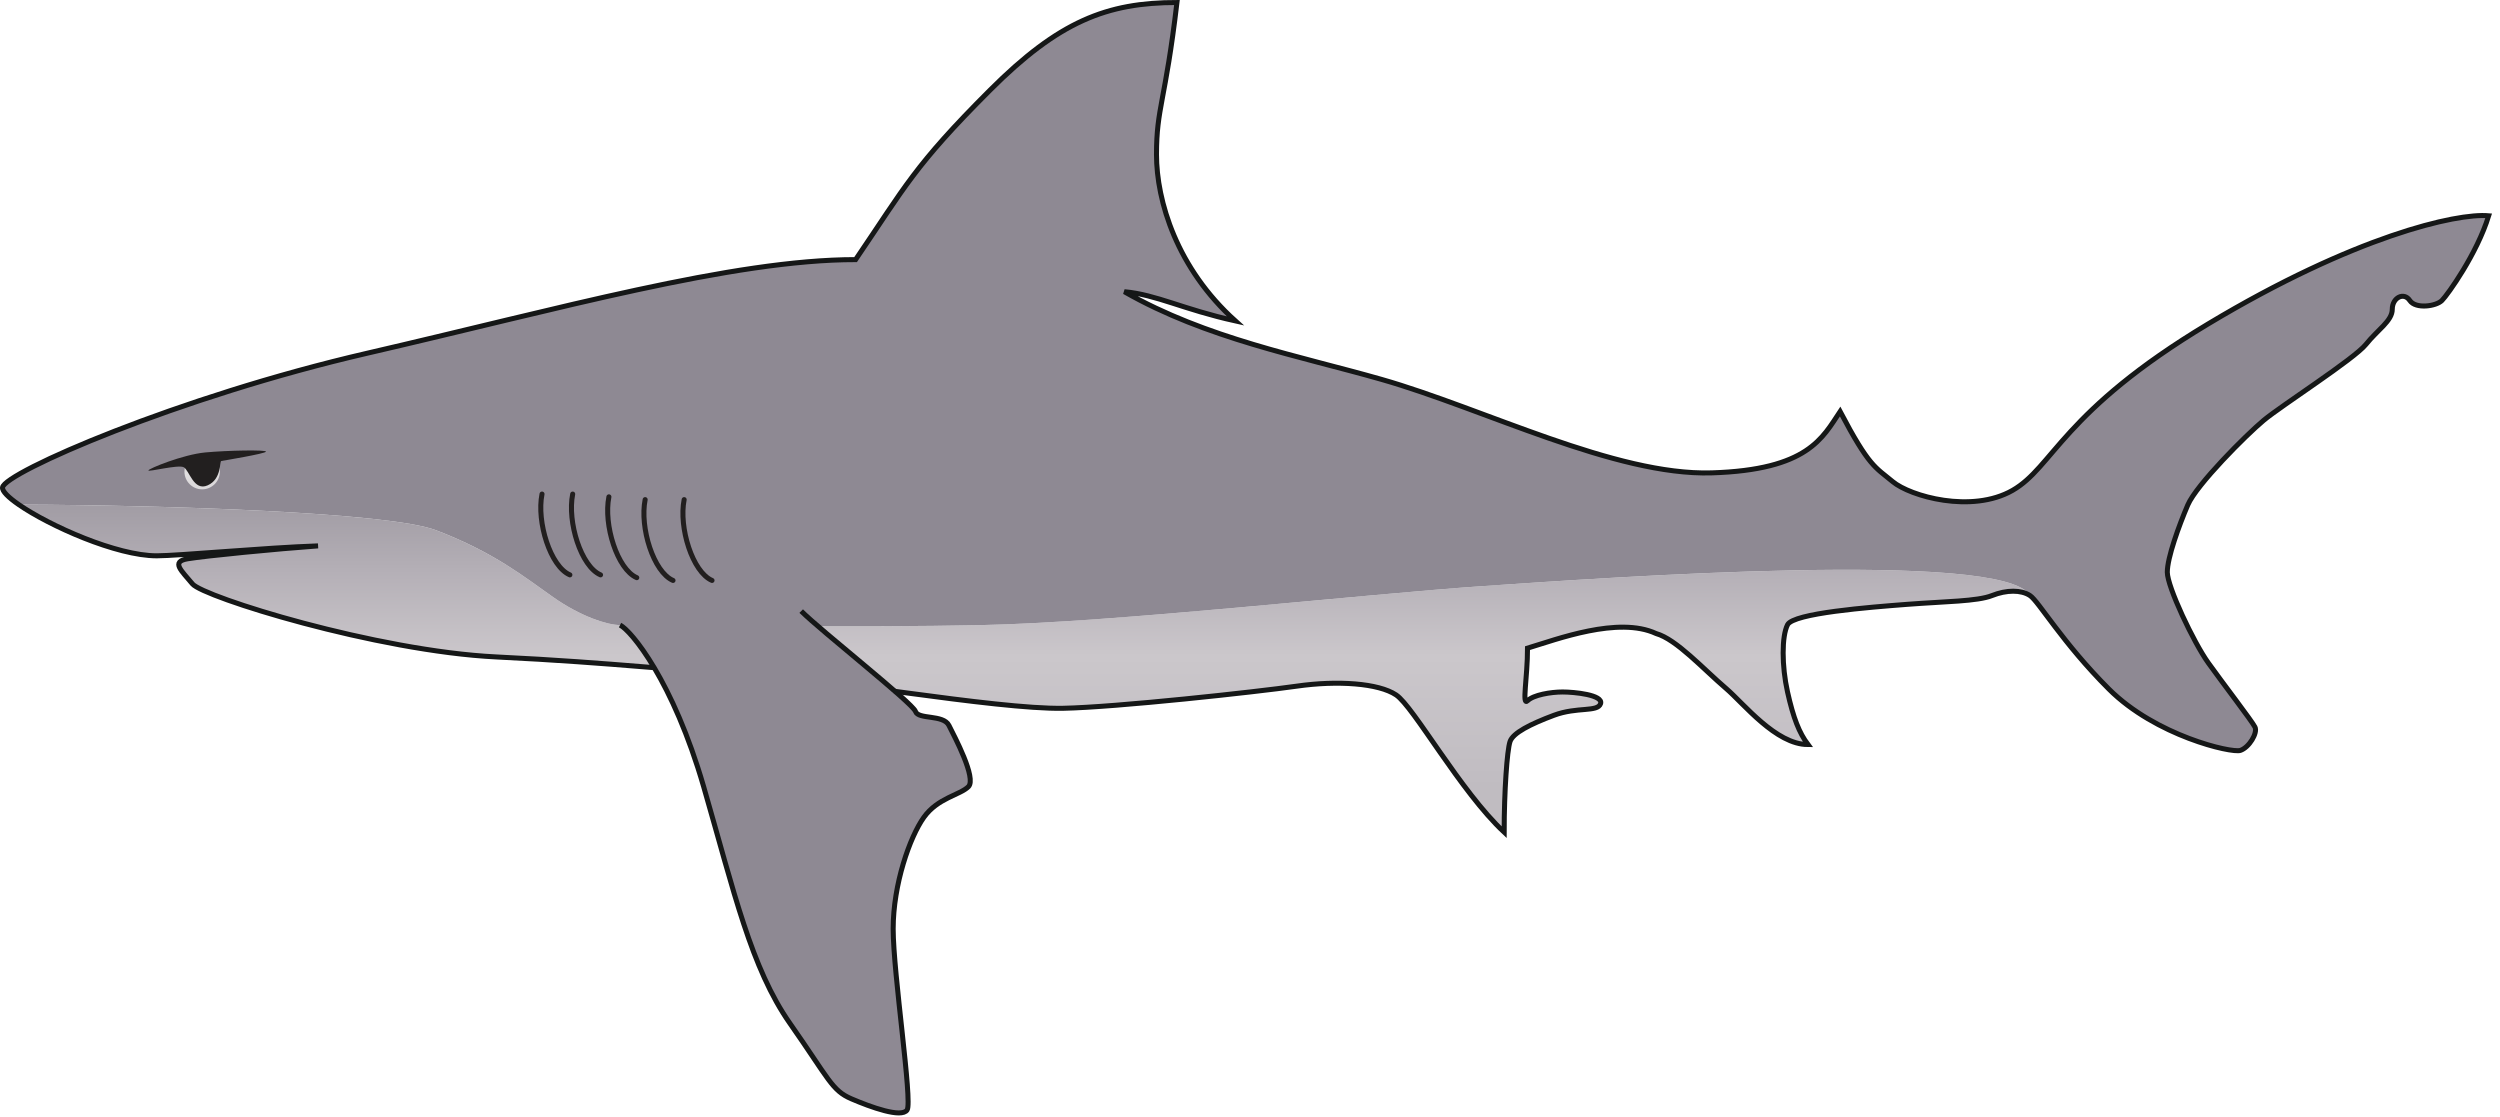
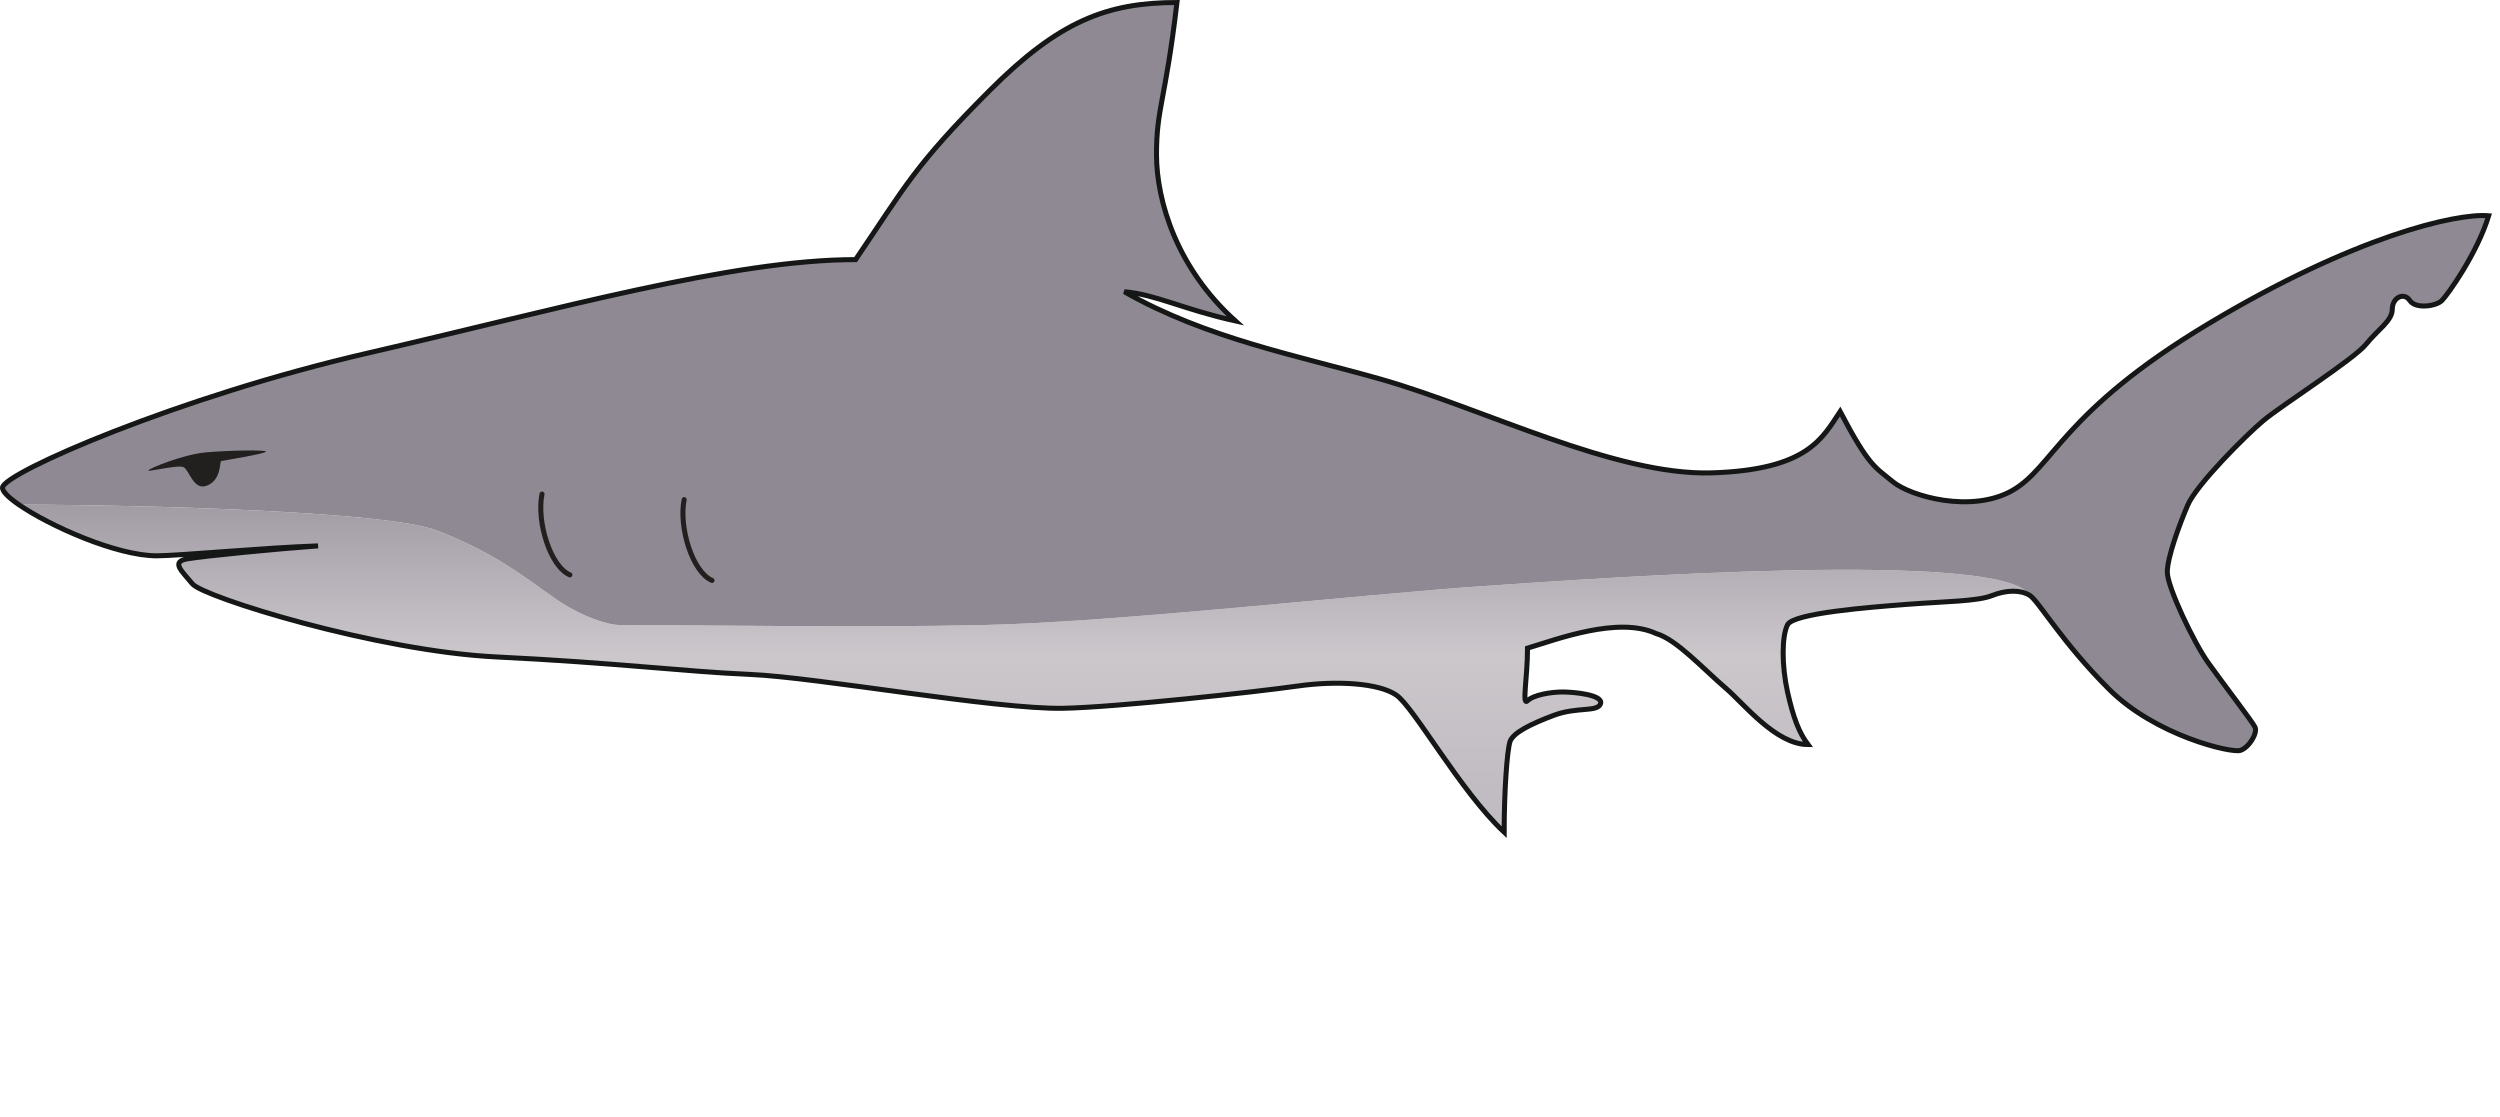
<svg xmlns="http://www.w3.org/2000/svg" xmlns:ns1="https://ian.umces.edu/media-library/" x="0px" y="0px" width="497" height="222" viewBox="0 0 497 222" xml:space="preserve">
  <title>Carcharhinus leucas (Bull Shark) 2</title>
  <desc>
    <ns1:title>Carcharhinus leucas (Bull Shark) 2</ns1:title>
    <ns1:descr>Illustration of Carcharhinus leucas (Bull Shark) side view</ns1:descr>
    <ns1:scene>
      <ns1:contains>Animalia, Chordata, Chondrichthyes, Elasmobranchii, Carcharhiniformes, Carcharhinidae, Carcharhinus leucas, Bull Shark, Zambezi shark, Zambi, Nicaragua shark</ns1:contains>
      <ns1:when>2011-01-18</ns1:when>
    </ns1:scene>
  </desc>
  <defs>
</defs>
  <linearGradient id="ian_symbols_c71187b39f974e84f953eb1ecdb83ccc" gradientUnits="userSpaceOnUse" x1="1609.491" y1="1455.886" x2="1609.491" y2="1781.55" gradientTransform="matrix(0.2 0 0 -0.2 -118.254 456.622)">
    <stop offset="0.135" style="stop-color:#C0BCC1" />
    <stop offset="0.205" style="stop-color:#C2BEC3" />
    <stop offset="0.539" style="stop-color:#CBC7CB" />
    <stop offset="0.8" style="stop-color:#B4AFB6" />
    <stop offset="1" style="stop-color:#A19CA4" />
  </linearGradient>
  <path fill="url(#ian_symbols_c71187b39f974e84f953eb1ecdb83ccc)" d="M295.023,116.502c-24.377,1.66-73.135,7.204-99.729,7.761c-26.597,0.552-50.978,0-72.029,0  c-2.479,0-7.758-1.666-13.294-5.549c-5.544-3.878-11.637-8.859-23.271-13.294c-9.417-3.578-53.968-4.997-82.978-5.108  c6.105,4.227,19.462,10.187,27.444,10.187c4.186,0,21.607-1.622,32.06-1.975c-8.126,0.58-22.418,1.975-25.902,2.561  c-3.486,0.576-1.16,2.436,0.932,4.996c2.145,2.615,36.587,13.354,60.399,14.521c23.811,1.156,37.168,2.899,50.528,3.48  c13.357,0.581,48.787,6.972,62.145,6.729c10.465-0.198,38.33-3.243,46.461-4.4c8.131-1.167,16.263-0.586,19.746,1.738  c3.488,2.318,12.779,19.167,21.488,27.296c0-8.129,0.581-16.263,1.165-18.006c0.576-1.743,4.064-3.485,8.71-5.229  s8.714-0.581,9.29-2.319c0.581-1.747-5.226-2.323-7.548-2.323c-2.323,0-5.812,0.581-6.972,1.747c-1.161,1.152,0-4.652,0-10.462  c5.806-1.738,18.008-6.391,25.556-2.905c4.067,1.167,9.291,6.967,13.941,10.942c3.449,2.948,9.869,11.13,16.26,11.13  c-1.742-2.324-2.902-5.229-4.066-10.452c-1.162-5.225-1.162-11.034,0-13.363c1.164-2.318,16.26-3.476,23.811-4.062  c7.553-0.581,13.94-0.581,16.843-1.743c2.902-1.157,5.811-1.157,7.553,0C398.531,109.216,319.402,114.841,295.023,116.502z" />
  <path fill="#8E8993" d="M419.248,136.986c9.291,9.29,24.392,12.776,26.137,12.195c1.743-0.581,3.486-3.486,2.9-4.647  c-0.579-1.157-6.391-8.71-9.291-12.777c-2.905-4.062-8.134-15.101-8.134-18.005c0-2.9,2.326-9.291,4.069-13.357  c1.743-4.063,11.617-13.938,15.098-16.839c3.486-2.91,18.006-12.195,20.332-15.101c2.321-2.905,5.227-4.652,5.227-6.972  c0-2.324,2.324-3.486,3.481-1.743c1.166,1.743,5.233,1.162,6.388,0c1.162-1.162,6.972-9.296,9.296-16.844  c-6.389-0.575-26.718,4.067-55.757,21.492c-29.034,17.424-30.777,28.458-38.911,33.105s-20.327,1.162-23.811-1.743  c-3.488-2.904-4.647-2.904-10.452-13.938c-3.486,5.224-6.391,11.615-25.559,12.196c-19.165,0.575-45.299-12.782-65.626-18.587  c-16.26-4.647-34.846-8.129-51.109-17.425c6.389,0.581,11.615,3.486,22.07,5.806c-11.617-10.453-15.681-23.806-15.681-33.102  c0-9.291,1.743-10.453,4.064-30.201c-13.941,0-23.496,3.748-37.168,17.43c-15.105,15.096-16.841,19.167-26.718,33.682  c-24.391,0-59.243,9.872-96.987,18.587C35.351,78.913,0.855,93.97,0.504,96.908c-0.089,0.741,1.15,1.971,3.217,3.403  c29.01,0.111,73.561,1.53,82.98,5.108c11.631,4.435,17.724,9.416,23.27,13.294c5.534,3.883,10.813,5.549,13.295,5.549  c21.048,0,45.432,0.552,72.026,0c26.594-0.557,75.353-6.101,99.729-7.761c24.382-1.661,103.508-7.286,108.543,1.897  C405.309,119.562,409.957,127.7,419.248,136.986z" />
  <path fill="none" stroke="#221F1F" stroke-linecap="round" d="M136.01,99.324c-1.109,5.544,1.663,14.408,5.539,16.068" />
-   <path fill="none" stroke="#221F1F" stroke-linecap="round" d="M128.256,99.324c-1.111,5.544,1.663,14.408,5.539,16.068" />
-   <path fill="none" stroke="#221F1F" stroke-linecap="round" d="M121.05,98.772c-1.111,5.538,1.666,14.408,5.541,16.068" />
-   <path fill="none" stroke="#221F1F" stroke-linecap="round" d="M113.851,98.221c-1.109,5.543,1.656,14.403,5.539,16.063" />
  <path fill="none" stroke="#221F1F" stroke-linecap="round" d="M107.752,98.221c-1.106,5.543,1.661,14.403,5.539,16.063" />
  <linearGradient id="ian_symbols_9109757abe9558b4b9d478ce6c3a02bf" gradientUnits="userSpaceOnUse" x1="795.272" y1="1796.967" x2="789.159" y2="1831.636" gradientTransform="matrix(0.2 0 0 -0.2 -118.254 456.622)">
    <stop offset="0.213" style="stop-color:#DCD9DB" />
    <stop offset="0.539" style="stop-color:#E2E0E1" />
    <stop offset="1" style="stop-color:#CBC7CB" />
  </linearGradient>
-   <path fill="url(#ian_symbols_9109757abe9558b4b9d478ce6c3a02bf)" d="M43.709,93.762c0,1.941-1.581,3.52-3.52,3.52c-1.944,0-3.522-1.578-3.522-3.52  c0-1.946,1.578-3.521,3.522-3.521C42.129,90.241,43.709,91.815,43.709,93.762z" />
  <path fill="none" stroke="#151717" d="M403.566,118.399c1.743,1.162,6.391,9.296,15.68,18.587  c9.29,9.29,24.394,12.776,26.139,12.195c1.743-0.581,3.483-3.486,2.9-4.643c-0.579-1.167-6.391-8.72-9.294-12.782  c-2.902-4.066-8.131-15.101-8.131-18.005c0-2.9,2.326-9.291,4.069-13.357c1.743-4.063,11.617-13.938,15.098-16.839  c3.486-2.91,18.006-12.195,20.33-15.101c2.321-2.905,5.226-4.652,5.226-6.972c0-2.324,2.324-3.486,3.484-1.743  c1.164,1.743,5.233,1.162,6.388,0c1.162-1.162,6.97-9.296,9.296-16.844c-6.394-0.575-26.718,4.067-55.757,21.492  c-29.037,17.424-30.782,28.458-38.911,33.105c-8.134,4.647-20.327,1.162-23.813-1.743c-3.486-2.904-4.647-2.904-10.453-13.938  c-3.485,5.224-6.391,11.615-25.556,12.196c-19.167,0.575-45.299-12.782-65.628-18.587c-16.261-4.647-34.847-8.129-51.109-17.425  c6.389,0.581,11.615,3.486,22.07,5.806c-11.615-10.453-15.682-23.806-15.682-33.102c0-9.291,1.743-10.453,4.067-30.201  c-13.941,0-23.496,3.748-37.17,17.43c-15.103,15.096-16.841,19.167-26.715,33.682c-24.391,0-59.243,9.872-96.989,18.587  c-37.753,8.715-72.249,23.771-72.6,26.71c-0.089,0.741,1.15,1.971,3.217,3.403c6.105,4.227,19.465,10.187,27.446,10.187  c4.183,0,21.607-1.622,32.06-1.975c-8.126,0.58-22.418,1.975-25.904,2.561c-3.483,0.576-1.157,2.436,0.932,4.996  c2.147,2.615,36.589,13.354,60.402,14.521c23.808,1.156,37.168,2.899,50.526,3.48c13.357,0.581,48.787,6.972,62.145,6.729  c10.465-0.198,38.33-3.243,46.461-4.4c8.134-1.167,16.263-0.586,19.746,1.738c3.49,2.318,12.781,19.167,21.491,27.296  c0-8.129,0.578-16.263,1.162-18.006c0.576-1.743,4.064-3.485,8.712-5.229c4.646-1.743,8.712-0.581,9.291-2.319  c0.578-1.747-5.227-2.323-7.551-2.323c-2.323,0-5.807,0.581-6.969,1.747c-1.162,1.152,0-4.652,0-10.462  c5.808-1.738,18.005-6.391,25.556-2.905c4.066,1.167,9.288,6.967,13.938,10.942c3.452,2.948,9.872,11.13,16.26,11.13  c-1.742-2.324-2.899-5.229-4.064-10.452c-1.164-5.225-1.164-11.034,0-13.363c1.165-2.318,16.261-3.476,23.811-4.062  c7.553-0.581,13.938-0.581,16.841-1.743C398.916,117.242,401.824,117.242,403.566,118.399" />
-   <path fill="#8E8993" stroke="#151717" d="M123.265,124.263c2.217,1.104,10.525,11.082,16.623,32.133  c6.093,21.051,9.421,36.011,17.175,47.088c7.758,11.082,8.313,13.3,12.188,14.96c3.883,1.666,9.976,3.878,11.082,2.218  c1.106-1.661-2.772-27.146-2.772-36.011c0-8.865,3.326-18.286,6.098-22.164c2.767-3.878,7.202-4.431,8.862-6.096  c1.663-1.661-2.77-9.974-3.88-12.186c-1.106-2.218-6.093-1.104-6.645-2.774c-0.557-1.661-18.838-16.069-22.719-19.947" />
  <path fill="#221F1F" d="M29.5,93.524c0.029-0.358,6.836-3.147,11.292-3.578c4.464-0.416,12.147-0.552,12.084-0.16  c-0.089,0.402-8.463,1.782-8.884,1.859c-0.397,0.077,0.128,3.549-2.687,4.832c-2.815,1.278-3.665-3.021-4.783-3.593  C35.414,92.318,29.476,93.868,29.5,93.524z" />
</svg>